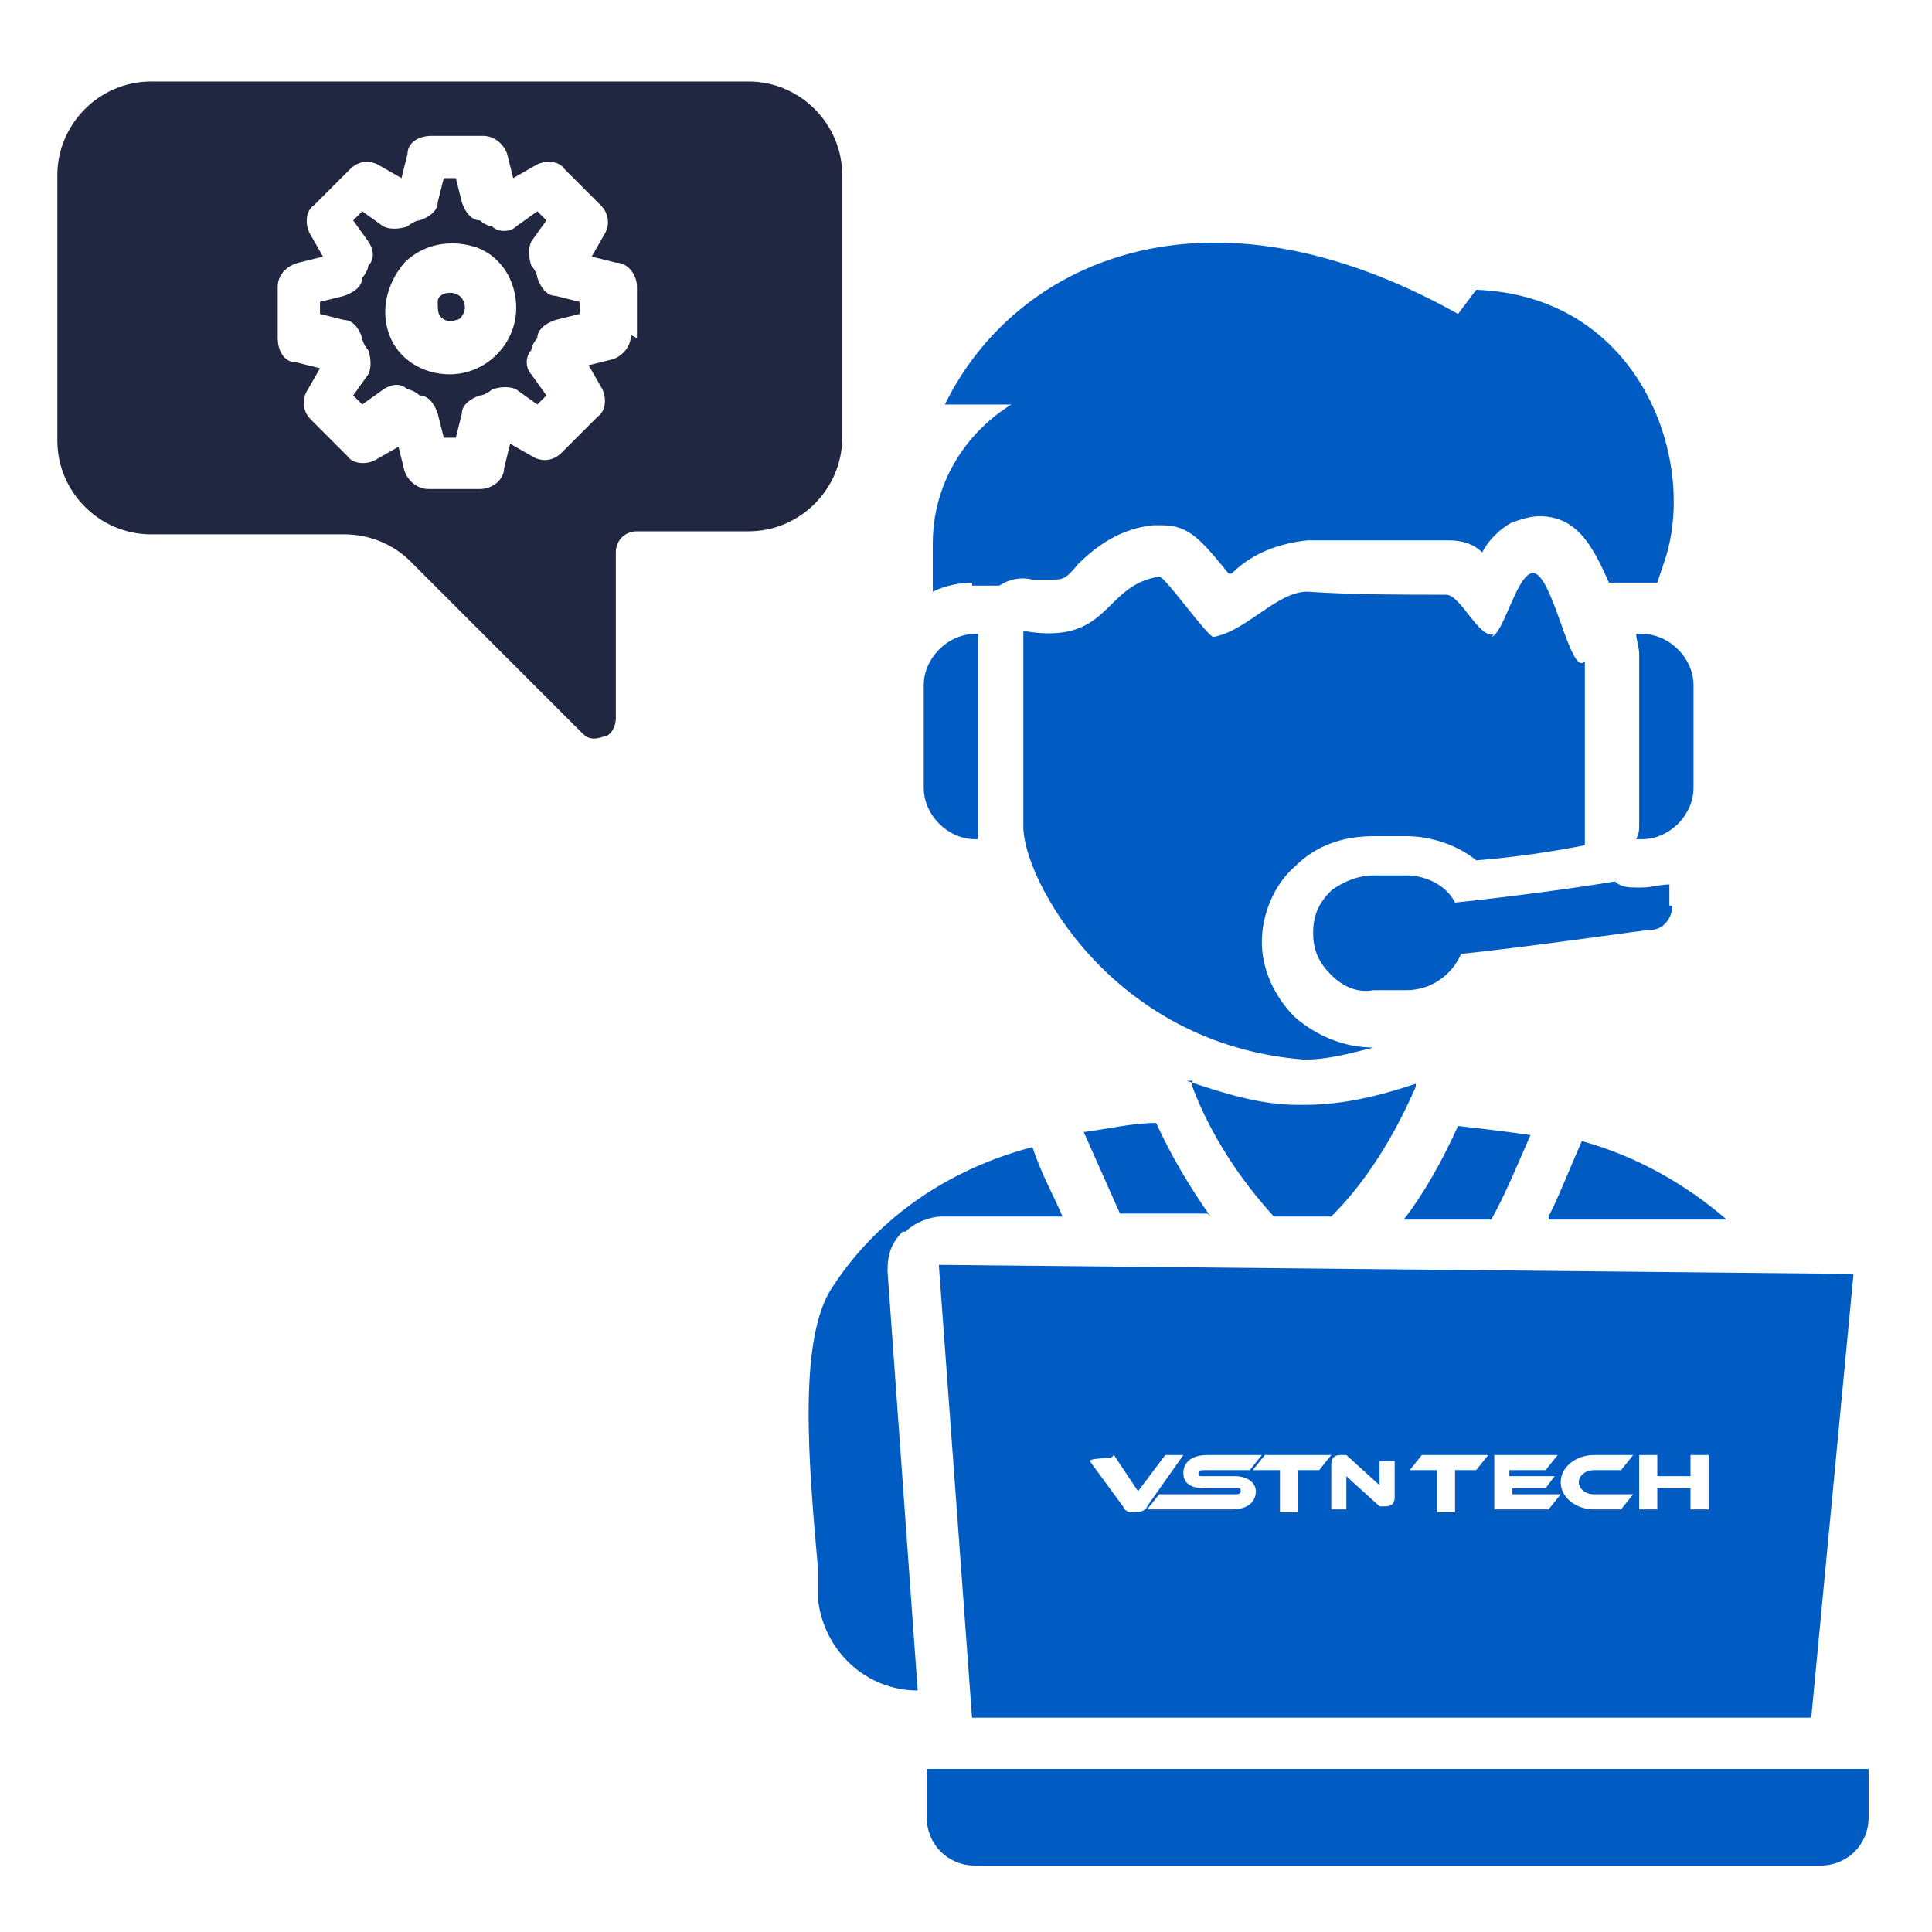
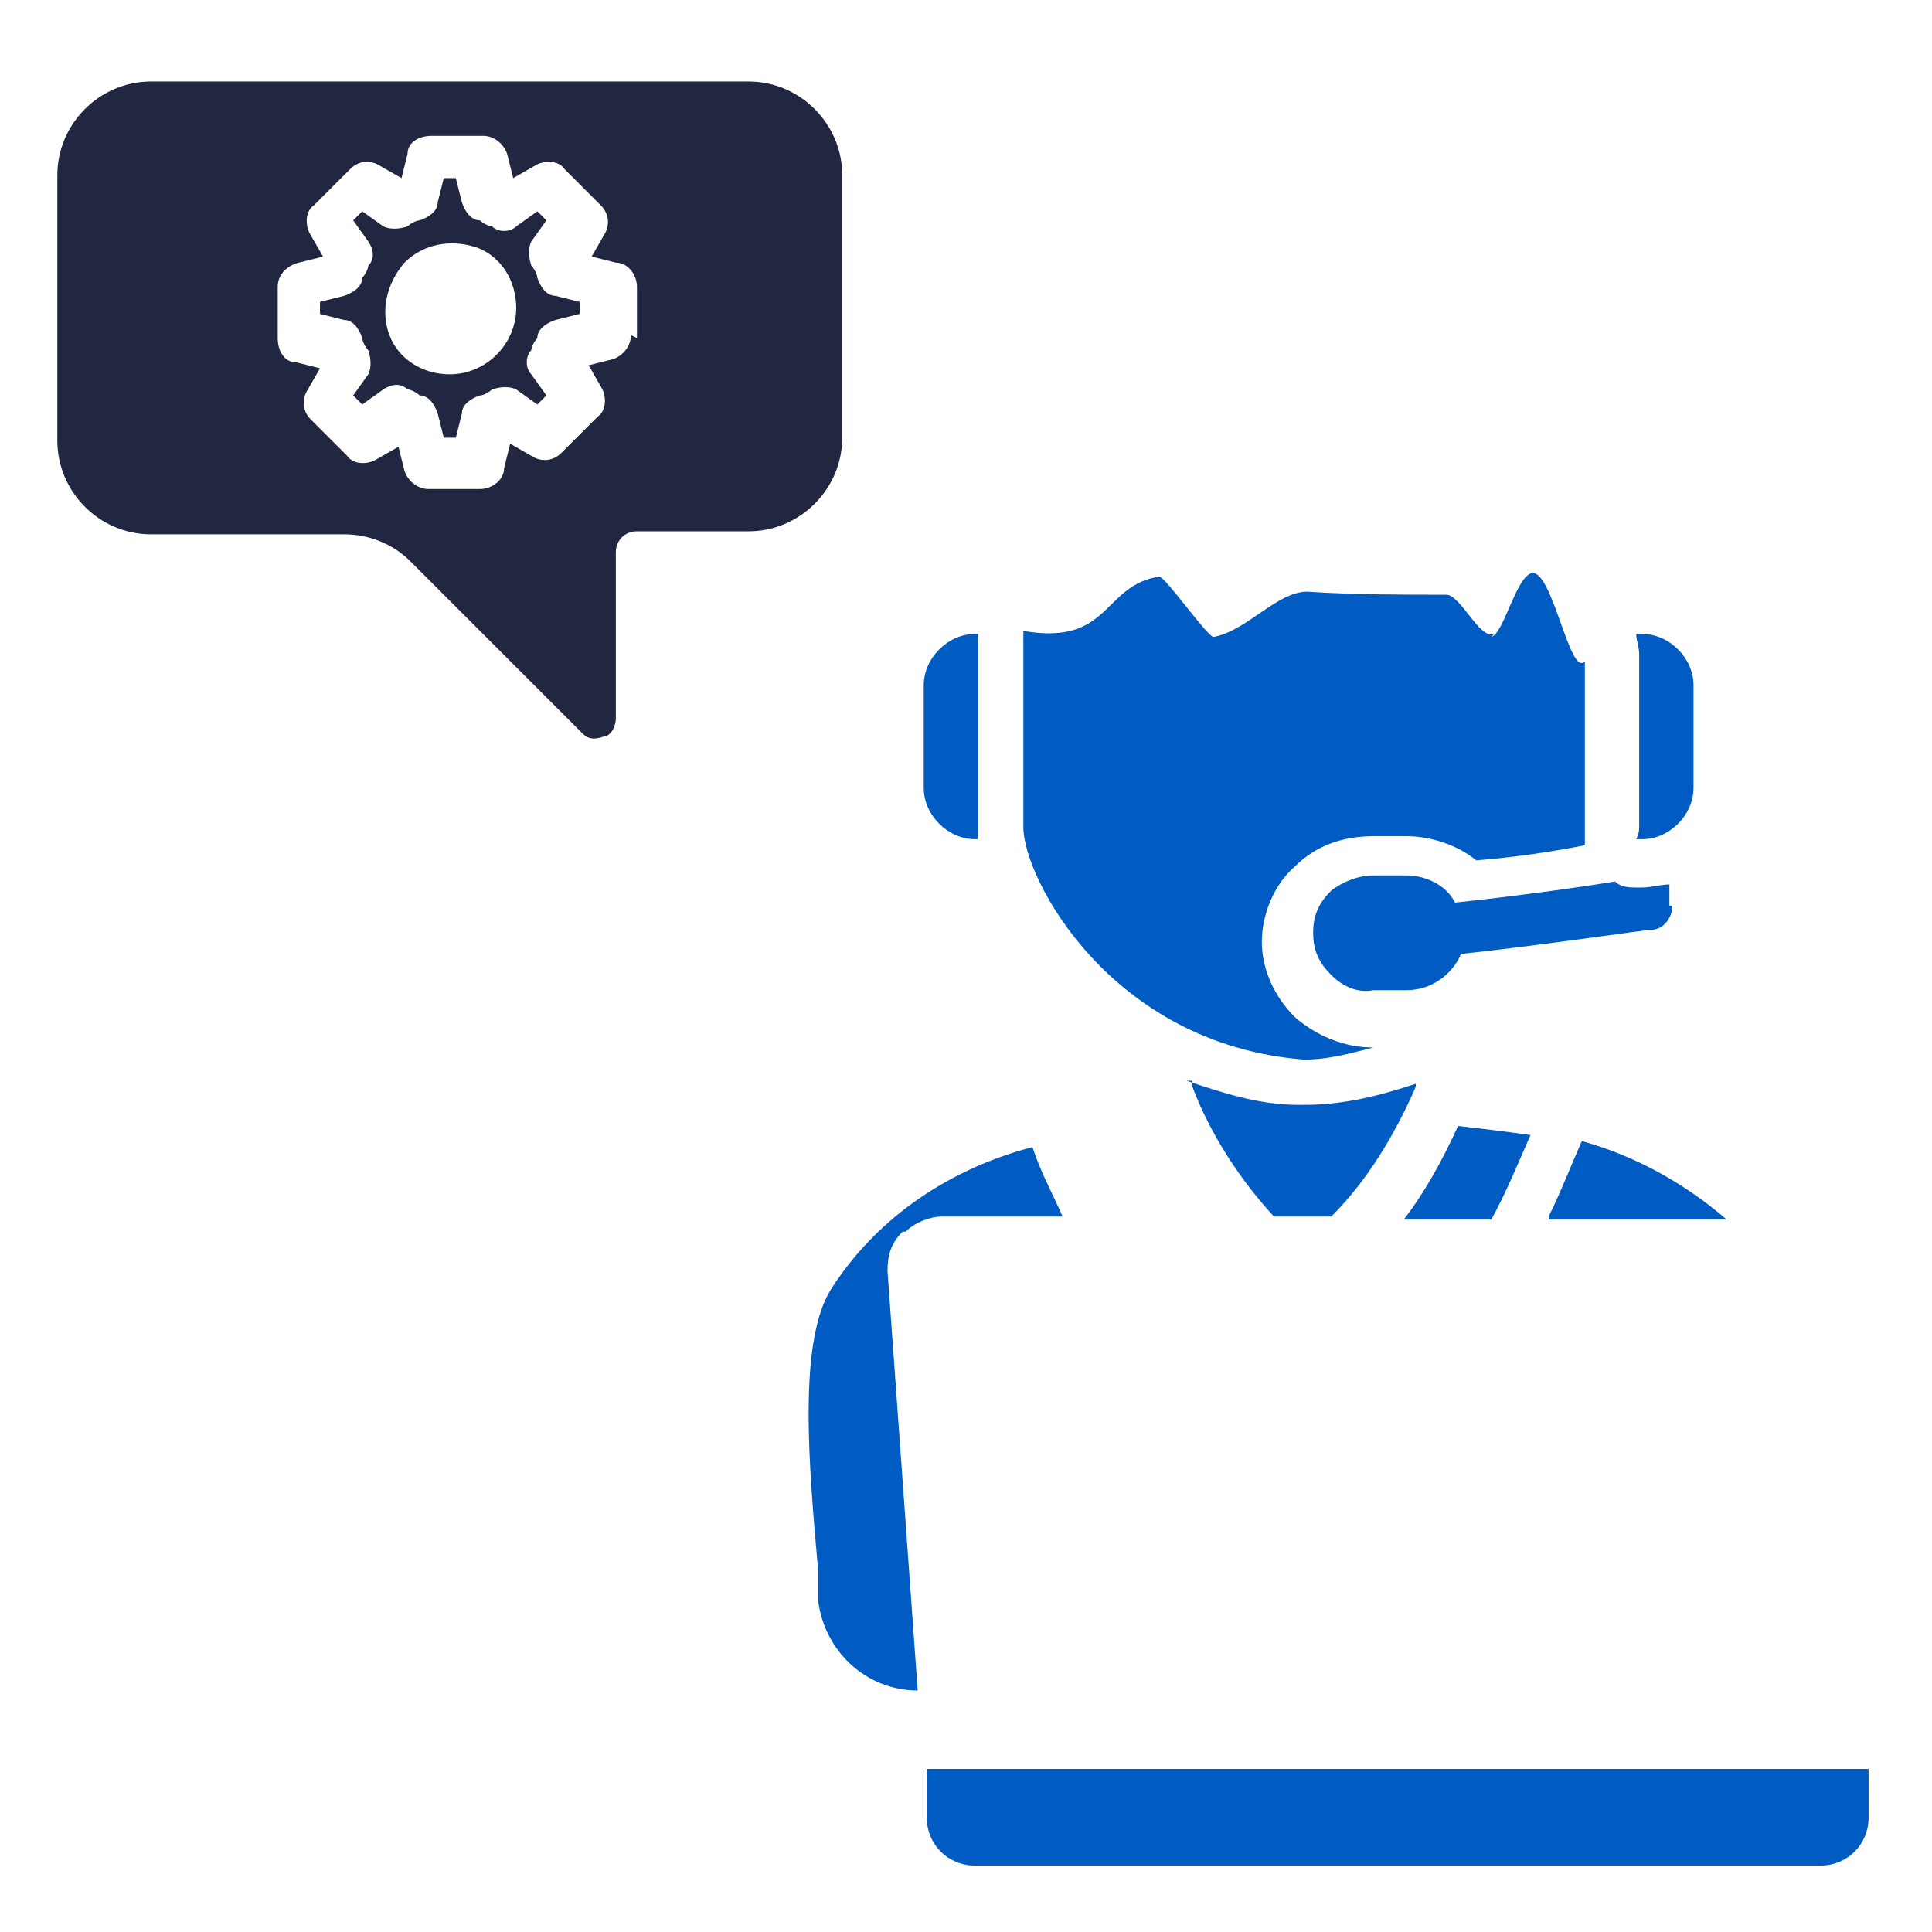
<svg xmlns="http://www.w3.org/2000/svg" id="Layer_1" version="1.1" viewBox="0 0 64 64">
  <defs>
    <style>
      .st0 {
        fill: #212741;
        fill-rule: evenodd;
      }

      .st1 {
        fill: #005bc2;
      }
    </style>
  </defs>
  <g>
-     <path class="st0" d="M14.9,9.7c-.2,0-.4.1-.4.3s0,.4.1.5c.1.1.3.2.5.1.2,0,.3-.3.3-.4,0-.3-.2-.5-.5-.5Z" />
    <g>
      <path class="st0" d="M18.4,9.8c-.3,0-.5-.3-.6-.6,0-.1-.1-.3-.2-.4-.1-.3-.1-.6,0-.8h0l.5-.7-.3-.3-.7.5c-.2.2-.6.2-.8,0-.1,0-.3-.1-.4-.2-.3,0-.5-.3-.6-.6l-.2-.8h-.4l-.2.8c0,.3-.3.5-.6.6-.1,0-.3.1-.4.2-.3.1-.6.1-.8,0h0s-.7-.5-.7-.5l-.3.3.5.7c.2.3.2.6,0,.8,0,.1-.1.3-.2.4,0,.3-.3.5-.6.6h0s-.8.2-.8.2v.4l.8.2c.3,0,.5.3.6.6,0,.1.1.3.2.4.1.3.1.6,0,.8l-.5.7.3.3.7-.5c.3-.2.6-.2.8,0,.1,0,.3.1.4.2.3,0,.5.3.6.6h0s.2.8.2.8h.4l.2-.8c0-.3.3-.5.6-.6.1,0,.3-.1.4-.2.3-.1.6-.1.8,0h0s.7.5.7.5l.3-.3-.5-.7c-.2-.2-.2-.6,0-.8,0-.1.1-.3.2-.4,0-.3.3-.5.6-.6h0s.8-.2.8-.2v-.4l-.8-.2h0ZM17.1,10.2c0,1.2-1,2.2-2.2,2.2-.9,0-1.7-.5-2-1.3-.3-.8-.1-1.7.5-2.4.6-.6,1.5-.8,2.4-.5.8.3,1.3,1.1,1.3,2h0,0Z" />
      <path class="st0" d="M24.9,2.7H5c-1.7,0-3.1,1.4-3.1,3.1v8.8c0,1.7,1.4,3.1,3.1,3.1h6.4c.8,0,1.6.3,2.2.9l5.7,5.7c.2.2.4.2.7.1.2,0,.4-.3.4-.6v-5.5c0-.4.3-.7.7-.7h3.7,0c1.7,0,3.1-1.4,3.1-3.1V5.8c0-1.7-1.4-3.1-3.1-3.1ZM20.9,11.1c0,.4-.3.7-.6.8h0s-.8.2-.8.2l.4.7c.2.3.2.8-.1,1l-1.2,1.2c-.3.3-.7.3-1,.1h0l-.7-.4-.2.8c0,.4-.4.7-.8.7h-1.7c-.4,0-.7-.3-.8-.6l-.2-.8-.7.4c-.3.2-.8.2-1-.1l-1.2-1.2c-.3-.3-.3-.7-.1-1h0s.4-.7.4-.7l-.8-.2c-.4,0-.6-.4-.6-.8v-1.7c0-.4.3-.7.7-.8h0s.8-.2.8-.2l-.4-.7c-.2-.3-.2-.8.1-1l1.2-1.2c.3-.3.7-.3,1-.1h0l.7.4.2-.8c0-.4.4-.6.8-.6h1.7c.4,0,.7.3.8.6l.2.8.7-.4c.3-.2.8-.2,1,.1l1.2,1.2c.3.3.3.7.1,1h0s-.4.7-.4.7l.8.2c.4,0,.7.4.7.8v1.7Z" />
    </g>
  </g>
  <g>
    <path class="st1" d="M55.3,30h0s0-.7,0-.7c-.3,0-.6.1-.9.1h-.2c-.2,0-.5,0-.7-.2-1.2.2-3.4.5-5.3.7,0,0,0,0,0,0h0s0,0,0,0c-.3-.6-1-.9-1.6-.9h-1.1c-.5,0-1,.2-1.4.5-.4.4-.6.8-.6,1.4s.2,1,.6,1.4c.4.4.9.6,1.4.5h1.1c.8,0,1.5-.5,1.8-1.2,2.8-.3,6.1-.8,6.3-.8.4,0,.7-.4.7-.8Z" />
    <path class="st1" d="M50.7,37.6h0c-.7-.1-1.5-.2-2.4-.3-.5,1.1-1.1,2.2-1.8,3.1h0,2.9c.5-.9.9-1.9,1.3-2.8Z" />
    <polygon class="st1" points="50.8 18.8 50.8 18.8 50.8 18.8 50.8 18.8" />
-     <path class="st1" d="M40.1,40.3c-.7-1-1.3-2-1.8-3.1-.8,0-1.6.2-2.4.3.4.9.8,1.8,1.2,2.7h2.9Z" />
    <path class="st1" d="M49.5,21c-.5.2-1.1-1.3-1.6-1.3-1.5,0-3.1,0-4.6-.1-1,0-2,1.3-3.1,1.5-.2,0-1.6-2-1.8-2-1.9.3-1.6,2.3-4.5,1.8v6.5c0,1.7,2.9,7.2,9.3,7.7h0c.8,0,1.5-.2,2.3-.4h0c-1,0-1.9-.4-2.6-1-.7-.7-1.1-1.6-1.1-2.5s.4-1.9,1.1-2.5c.7-.7,1.6-1,2.6-1h1.1c.8,0,1.7.3,2.3.8,1.3-.1,2.6-.3,3.6-.5h0c0-.2,0-.3,0-.5v-5.6c-.5.6-1.1-3.2-1.8-2.9-.5.2-.9,2-1.3,2.1Z" />
    <path class="st1" d="M39.5,35.8h0c0,.1,0,.2,0,.2.6,1.6,1.6,3.1,2.7,4.3h1.9c1.2-1.2,2.1-2.7,2.8-4.3,0,0,0,0,0-.1h0c-1.2.4-2.4.7-3.7.7,0,0,0,0-.1,0s0,0-.1,0h0c-1.3,0-2.5-.4-3.7-.8Z" />
-     <path class="st1" d="M32.3,56.9h27.7l1.4-14.7-30.3-.3,1.1,15ZM54.3,48.2h.6v.7h1.1v-.7h.6v1.8h-.6v-.7h-1.1v.7h-.6v-1.8ZM52.8,48.2h1.3l-.4.5h-.9c-.3,0-.5.2-.5.4s.2.4.5.4h1.3l-.4.5h-.9c-.6,0-1.1-.4-1.1-.9s.5-.9,1.1-.9ZM49.5,48.2h2.1l-.4.5h-1.2v.2h1.5l-.3.4h-1.1v.2h1.6l-.4.5h-1.8v-1.8ZM47.2,48.2h2.1l-.4.5h-.7v1.4h-.6v-1.4h-.9l.4-.5ZM45.8,48.2h.5c0,0-.5,0-.5,0h0ZM45.8,48.3h.5c0,0-.5,0-.5,0h0ZM44.1,48.5c0-.2.1-.3.3-.3s.1,0,.2,0l1.1,1v-.8h.5v1.2c0,.2-.1.3-.3.3s-.1,0-.2,0l-1.1-1v1.1h-.5v-1.5ZM44.1,48.2l-.4.5h-.7v1.4h-.6v-1.4h-.9l.4-.5h2.1ZM40,48.2h1.8l-.4.5h-1.5c-.1,0-.2,0-.2.1s0,.1.2.1h1c.4,0,.7.2.7.5s-.2.6-.8.6h-2.8l.4-.5h2.5c.1,0,.2,0,.2-.1s0-.1-.2-.1h-1c-.5,0-.7-.2-.7-.5s.2-.6.8-.6ZM36.9,48.2h0c0,0,.8,1.2.8,1.2l.9-1.2h.6l-1.2,1.7c0,.1-.2.2-.4.2s-.3,0-.4-.2l-1.1-1.5h0c0-.1.7-.1.7-.1Z" />
    <path class="st1" d="M54.2,21c0,.2.1.4.1.7v5.6c0,.2,0,.3-.1.5h.2c.9,0,1.7-.8,1.7-1.7v-3.4c0-.9-.8-1.7-1.7-1.7h-.2Z" />
    <path class="st1" d="M51.3,40.4h0s5.9,0,5.9,0c-1.4-1.2-3-2.1-4.8-2.6-.4.9-.7,1.7-1.1,2.5Z" />
-     <path class="st1" d="M32.2,19.4h.9c.3-.2.7-.3,1.1-.2.2,0,.4,0,.6,0,.4,0,.5,0,.9-.5.7-.7,1.5-1.2,2.5-1.3,0,0,.2,0,.3,0,.9,0,1.3.5,2.2,1.6h.1c.7-.7,1.6-1,2.5-1.1.6,0,1.2,0,1.8,0,.6,0,1.2,0,1.8,0s.6,0,.9,0c0,0,.1,0,.2,0,.4,0,.8.1,1.1.4.2-.4.6-.8,1-1,.3-.1.6-.2.9-.2,1.3,0,1.8,1.1,2.3,2.2h1.2c.1,0,.3,0,.4,0l.2-.6c1.2-3.3-.7-8.9-6.2-9.1l-.6.8c-8.4-4.7-14.7-1.7-17,3,.7,0,1.5,0,2.2,0-1.6,1-2.6,2.7-2.6,4.6h0c0,.5,0,1,0,1.6.4-.2.9-.3,1.3-.3Z" />
    <path class="st1" d="M30,40.8h0c.3-.3.8-.5,1.2-.5h4c-.3-.7-.7-1.4-1-2.3h0c-2.7.7-5.1,2.3-6.6,4.6-1.2,1.7-.8,6-.5,9.4,0,.3,0,.6,0,1,.2,1.7,1.6,3,3.3,3h0l-1-13.9c0-.5.1-.9.5-1.3Z" />
    <path class="st1" d="M30.7,58.6v1.6c0,.9.7,1.6,1.6,1.6h28c.9,0,1.6-.7,1.6-1.6v-1.6h-31.3Z" />
    <path class="st1" d="M32.2,27.8h0s.2,0,.2,0c0-.2,0-.3,0-.5v-6.3h-.1c-.9,0-1.7.8-1.7,1.7v3.4c0,.9.8,1.7,1.7,1.7Z" />
  </g>
</svg>